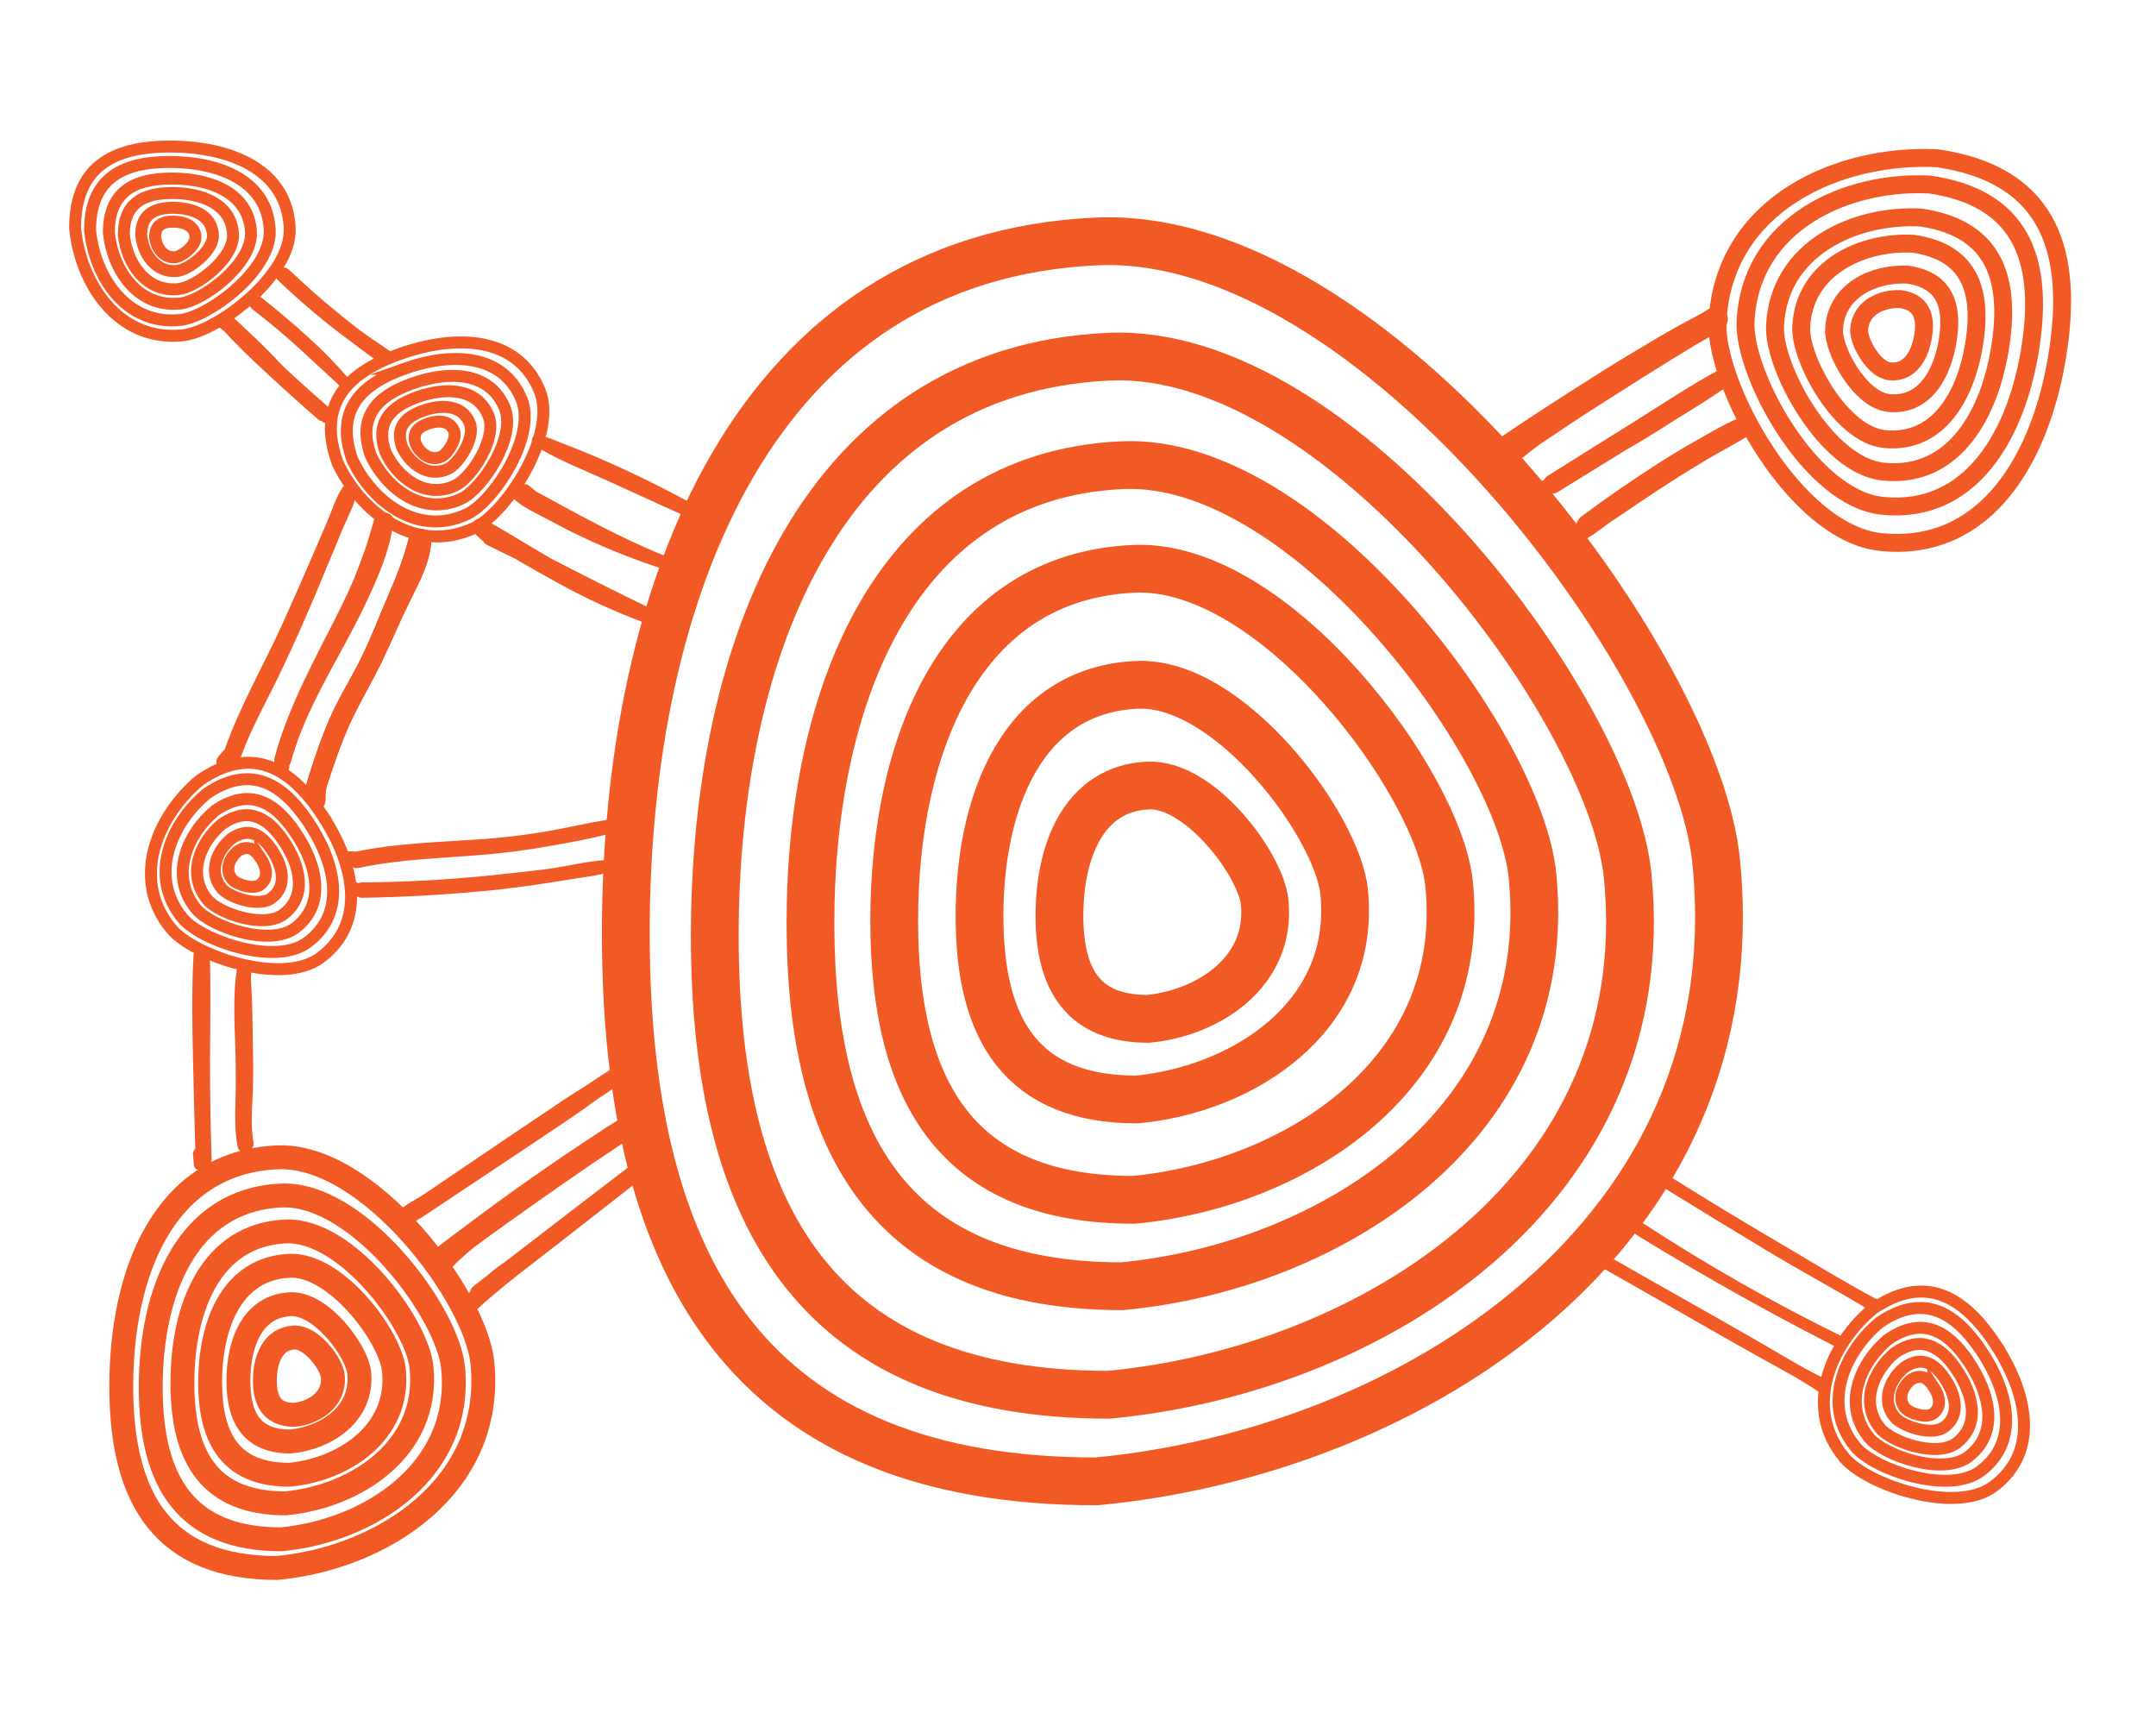
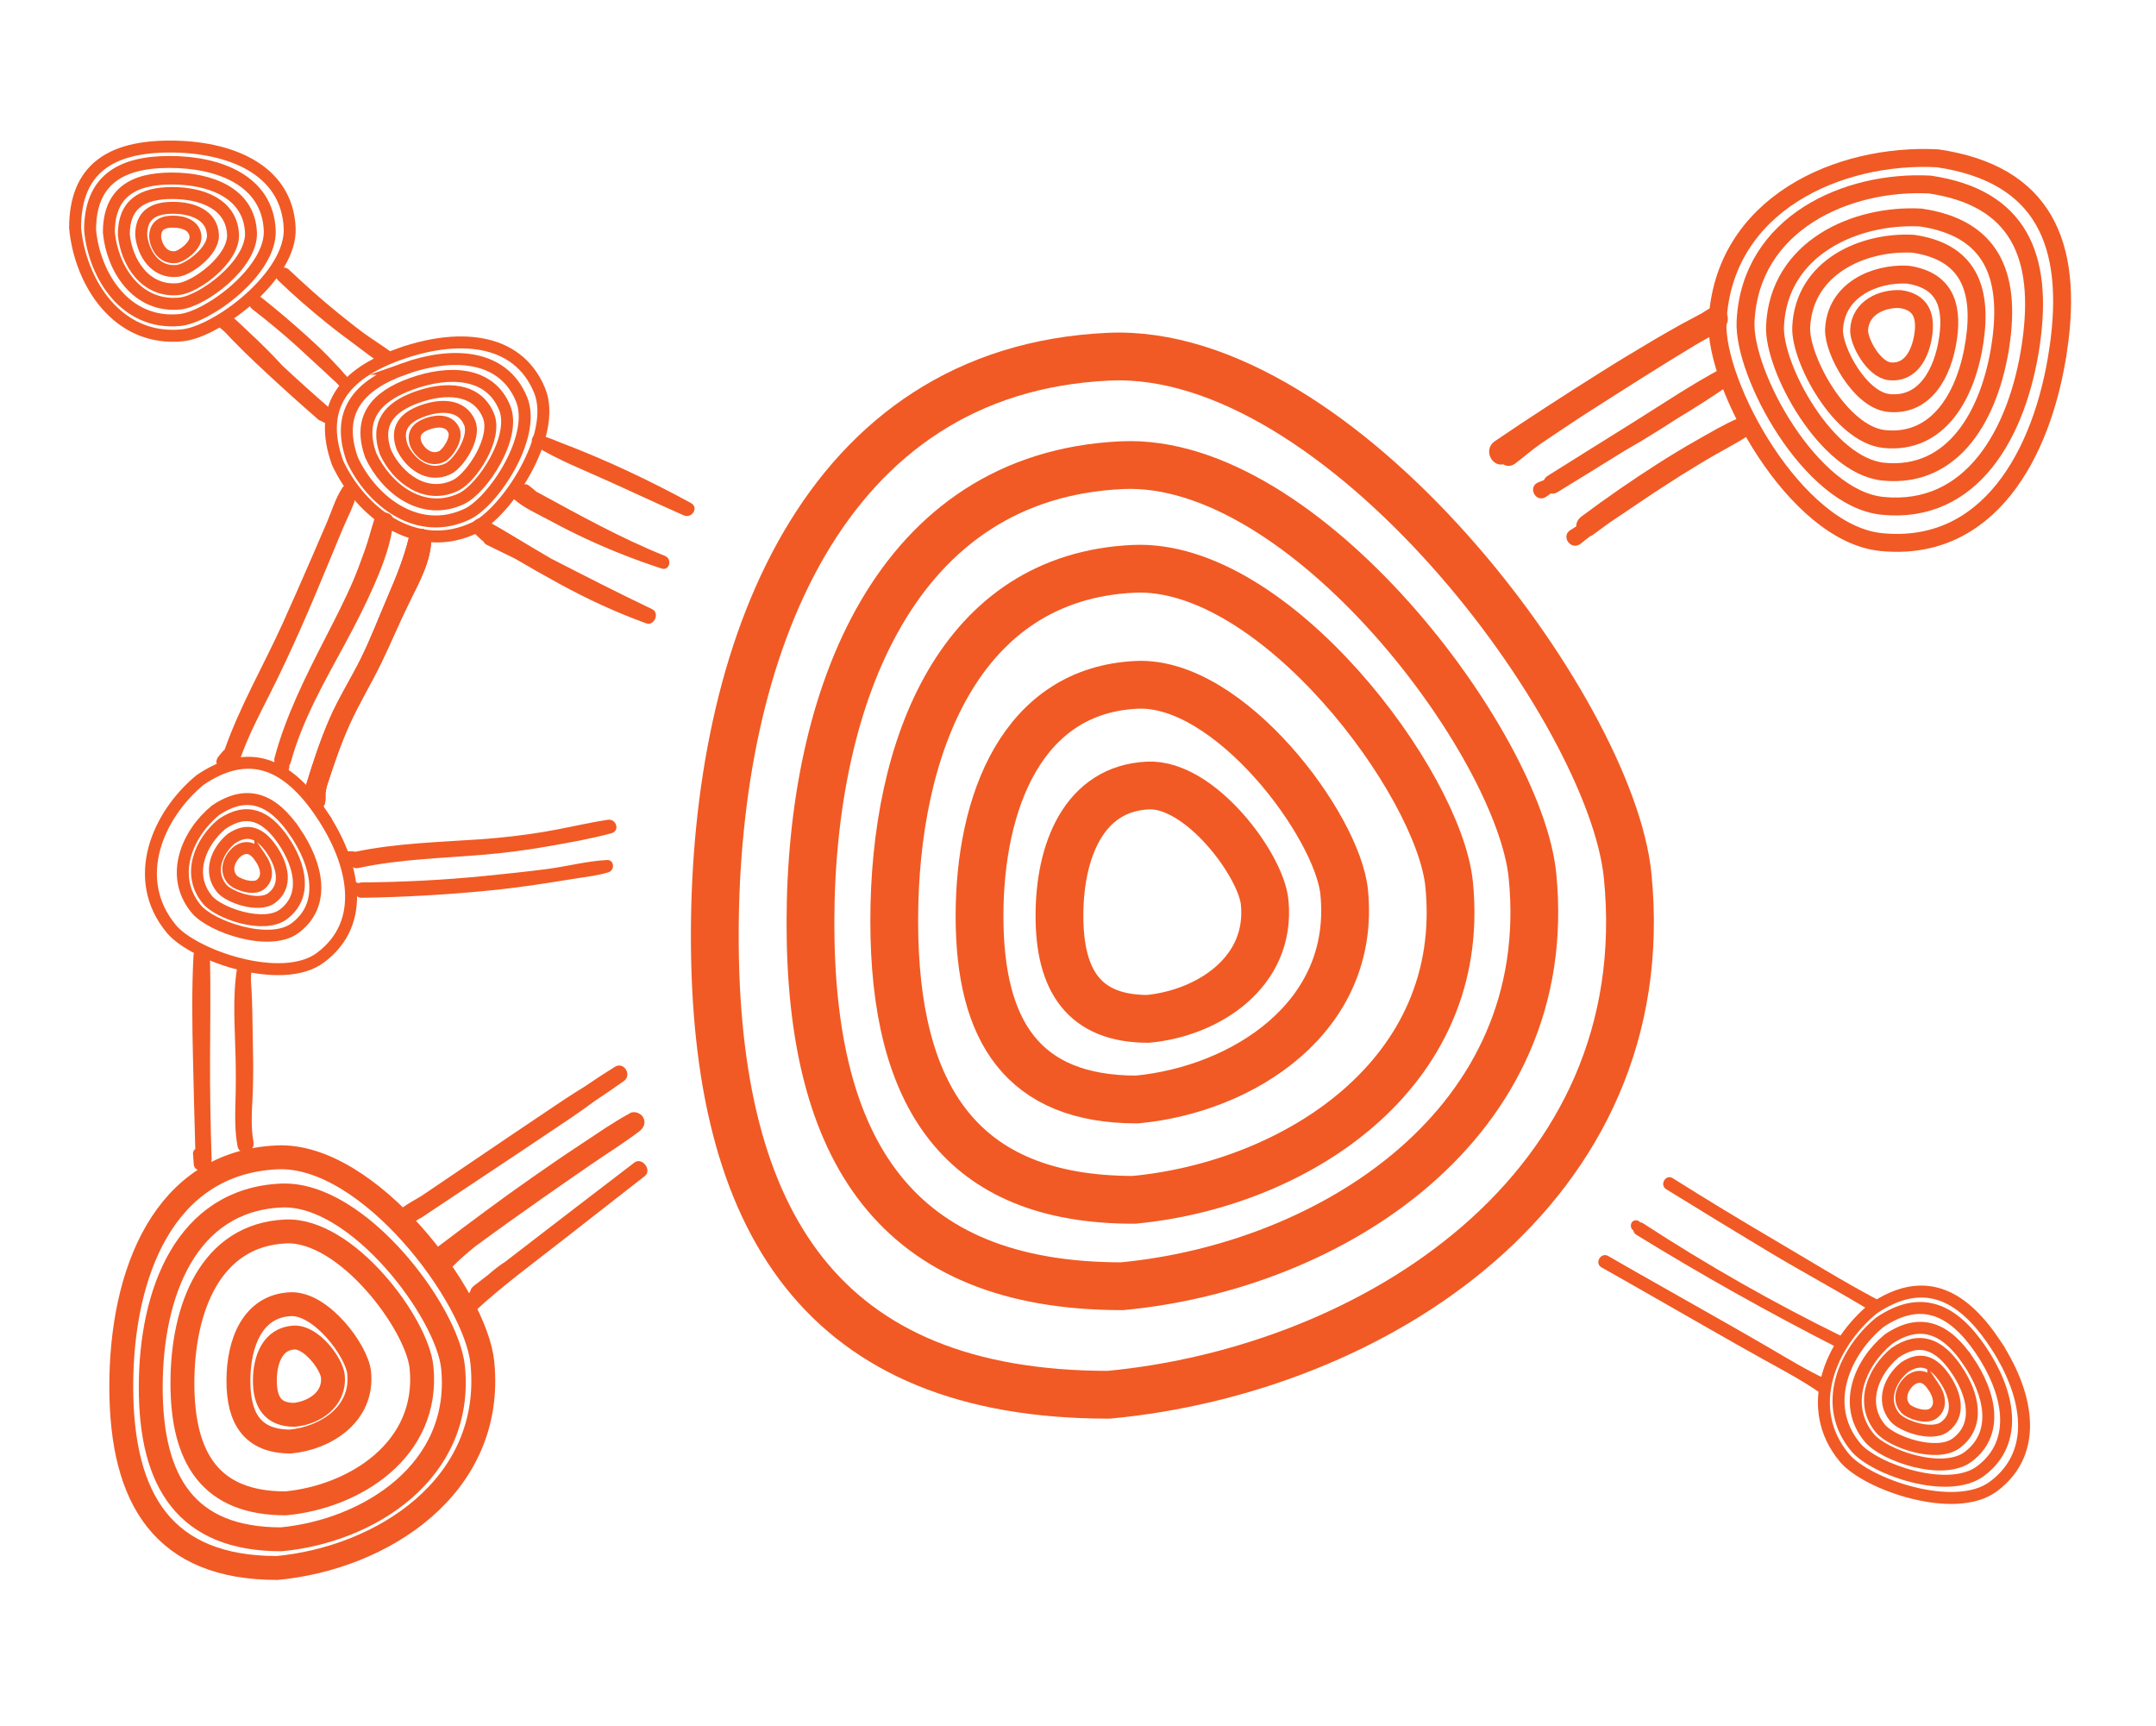
<svg xmlns="http://www.w3.org/2000/svg" width="100%" height="100%" viewBox="0 0 361 289" xml:space="preserve" style="fill-rule:evenodd;clip-rule:evenodd;stroke-miterlimit:10;">
  <g id="icon-connections">
-     <path d="M104.785,156.206c-0,-57.319 21.527,-113.159 78.786,-115.786c46.366,-2.126 100.48,70.566 103.785,103.786c6.242,62.739 -51.05,98.822 -103.785,103.786c-57.32,0 -78.786,-34.467 -78.786,-91.786Z" style="fill:none;fill-rule:nonzero;stroke:#f15a24;stroke-width:8px;" />
    <path d="M119.684,156.649c-0,-47.988 18.022,-94.737 65.96,-96.936c38.818,-1.781 84.123,59.077 86.89,86.89c5.226,52.525 -42.74,82.734 -86.89,86.889c-47.988,-0 -65.96,-28.855 -65.96,-76.843Z" style="fill:none;fill-rule:nonzero;stroke:#f15a24;stroke-width:8px;" />
    <path d="M135.702,154.544c0,-37.956 14.254,-74.932 52.17,-76.671c30.703,-1.408 66.536,46.727 68.725,68.725c4.133,41.544 -33.805,65.438 -68.725,68.725c-37.955,0 -52.17,-22.823 -52.17,-60.779Z" style="fill:none;fill-rule:nonzero;stroke:#f15a24;stroke-width:8px;" />
    <path d="M149.729,154.15c-0,-29.171 10.955,-57.589 40.095,-58.925c23.597,-1.083 51.137,35.912 52.819,52.818c3.176,31.929 -25.981,50.292 -52.819,52.818c-29.17,0 -40.095,-17.54 -40.095,-46.711Z" style="fill:none;fill-rule:nonzero;stroke:#f15a24;stroke-width:8px;" />
    <path d="M164.012,153.368c-0,-19.169 7.199,-37.843 26.348,-38.722c15.506,-0.711 33.603,23.599 34.709,34.709c2.087,20.981 -17.073,33.049 -34.709,34.708c-19.169,-0 -26.348,-11.526 -26.348,-30.695Z" style="fill:none;fill-rule:nonzero;stroke:#f15a24;stroke-width:8px;" />
    <path d="M177.395,153.29c-0,-10.787 4.051,-21.296 14.827,-21.79c8.725,-0.4 18.909,13.28 19.531,19.532c1.175,11.807 -9.607,18.597 -19.531,19.531c-10.787,0 -14.827,-6.486 -14.827,-17.273Z" style="fill:none;fill-rule:nonzero;stroke:#f15a24;stroke-width:8px;" />
    <path d="M20.305,232.095c-0,-18.982 7.129,-37.475 26.091,-38.344c15.355,-0.705 33.276,23.368 34.371,34.37c2.067,20.777 -16.906,32.727 -34.371,34.37c-18.982,0 -26.091,-11.414 -26.091,-30.396Z" style="fill:none;fill-rule:nonzero;stroke:#f15a24;stroke-width:4px;" />
    <path d="M25.239,232.242c-0,-15.892 5.968,-31.374 21.844,-32.102c12.855,-0.59 27.859,19.564 28.775,28.775c1.731,17.395 -14.154,27.399 -28.775,28.775c-15.892,-0 -21.844,-9.556 -21.844,-25.448Z" style="fill:none;fill-rule:nonzero;stroke:#f15a24;stroke-width:4px;" />
    <path d="M30.543,231.545c0,-12.57 4.721,-24.815 17.277,-25.391c10.168,-0.466 22.035,15.474 22.759,22.759c1.369,13.759 -11.194,21.671 -22.759,22.76c-12.57,0 -17.277,-7.558 -17.277,-20.128Z" style="fill:none;fill-rule:nonzero;stroke:#f15a24;stroke-width:4px;" />
-     <path d="M35.189,231.415c-0,-9.66 3.628,-19.071 13.278,-19.514c7.815,-0.359 16.935,11.893 17.492,17.492c1.052,10.573 -8.604,16.655 -17.492,17.491c-9.66,-0 -13.278,-5.809 -13.278,-15.469Z" style="fill:none;fill-rule:nonzero;stroke:#f15a24;stroke-width:4px;" />
    <path d="M39.919,231.155c-0,-6.348 2.384,-12.533 8.726,-12.823c5.135,-0.236 11.128,7.815 11.494,11.494c0.691,6.948 -5.654,10.945 -11.494,11.494c-6.349,0 -8.726,-3.817 -8.726,-10.165Z" style="fill:none;fill-rule:nonzero;stroke:#f15a24;stroke-width:4px;" />
    <path d="M44.351,231.13c-0,-3.572 1.342,-7.052 4.91,-7.216c2.89,-0.133 6.262,4.398 6.468,6.468c0.389,3.91 -3.181,6.159 -6.468,6.468c-3.572,-0 -4.91,-2.148 -4.91,-5.72Z" style="fill:none;fill-rule:nonzero;stroke:#f15a24;stroke-width:4px;" />
    <path d="M53.703,136.074c5.567,8.213 7.907,18.305 -0.043,24.243c-6.437,4.808 -21.251,-0.351 -24.951,-4.79c-6.989,-8.384 -2.284,-19.119 4.79,-24.952c8.213,-5.568 14.637,-2.714 20.204,5.499Z" style="fill:none;fill-rule:nonzero;stroke:#f15a24;stroke-width:2px;" />
-     <path d="M51.525,137.458c4.661,6.876 6.62,15.325 -0.036,20.296c-5.389,4.026 -17.791,-0.294 -20.889,-4.01c-5.851,-7.019 -1.912,-16.006 4.01,-20.89c6.876,-4.661 12.254,-2.272 16.915,4.604Z" style="fill:none;fill-rule:nonzero;stroke:#f15a24;stroke-width:2px;" />
    <path d="M49.434,139.315c3.687,5.438 5.236,12.121 -0.028,16.053c-4.263,3.184 -14.072,-0.232 -16.523,-3.172c-4.627,-5.551 -1.512,-12.66 3.172,-16.522c5.439,-3.687 9.692,-1.798 13.379,3.641Z" style="fill:none;fill-rule:nonzero;stroke:#f15a24;stroke-width:2px;" />
    <path d="M47.463,140.734c2.833,4.18 4.024,9.316 -0.022,12.338c-3.276,2.447 -10.815,-0.179 -12.698,-2.438c-3.556,-4.267 -1.162,-9.73 2.438,-12.699c4.18,-2.833 7.449,-1.381 10.282,2.799Z" style="fill:none;fill-rule:nonzero;stroke:#f15a24;stroke-width:2px;" />
    <path d="M45.492,142.233c1.862,2.747 2.644,6.122 -0.014,8.107c-2.153,1.608 -7.107,-0.117 -8.345,-1.602c-2.337,-2.803 -0.764,-6.393 1.602,-8.344c2.747,-1.862 4.895,-0.908 6.757,1.839Z" style="fill:none;fill-rule:nonzero;stroke:#f15a24;stroke-width:2px;" />
    <path d="M43.582,143.544c1.048,1.546 1.488,3.445 -0.008,4.562c-1.211,0.905 -3.999,-0.066 -4.696,-0.901c-1.315,-1.578 -0.429,-3.598 0.902,-4.696c1.545,-1.048 2.754,-0.511 3.802,1.035Z" style="fill:none;fill-rule:nonzero;stroke:#f15a24;stroke-width:2px;" />
    <path d="M333.825,224.597c5.567,8.213 7.907,18.305 -0.043,24.243c-6.437,4.808 -21.251,-0.351 -24.951,-4.79c-6.989,-8.384 -2.284,-19.119 4.79,-24.952c8.213,-5.568 14.637,-2.714 20.204,5.499Z" style="fill:none;fill-rule:nonzero;stroke:#f15a24;stroke-width:2px;" />
    <path d="M331.648,225.98c4.661,6.876 6.62,15.325 -0.036,20.296c-5.389,4.026 -17.791,-0.294 -20.889,-4.01c-5.851,-7.019 -1.912,-16.006 4.01,-20.89c6.876,-4.661 12.254,-2.272 16.915,4.604Z" style="fill:none;fill-rule:nonzero;stroke:#f15a24;stroke-width:2px;" />
    <path d="M329.557,227.838c3.687,5.438 5.236,12.121 -0.028,16.053c-4.263,3.184 -14.072,-0.232 -16.523,-3.172c-4.627,-5.551 -1.512,-12.66 3.172,-16.522c5.439,-3.687 9.692,-1.798 13.379,3.641Z" style="fill:none;fill-rule:nonzero;stroke:#f15a24;stroke-width:2px;" />
    <path d="M327.585,229.257c2.833,4.18 4.024,9.316 -0.022,12.338c-3.276,2.447 -10.815,-0.179 -12.698,-2.438c-3.556,-4.267 -1.162,-9.73 2.438,-12.699c4.18,-2.833 7.449,-1.381 10.282,2.799Z" style="fill:none;fill-rule:nonzero;stroke:#f15a24;stroke-width:2px;" />
    <path d="M325.615,230.756c1.862,2.747 2.644,6.122 -0.014,8.107c-2.153,1.608 -7.107,-0.117 -8.345,-1.602c-2.337,-2.803 -0.764,-6.393 1.602,-8.344c2.747,-1.862 4.895,-0.908 6.757,1.839Z" style="fill:none;fill-rule:nonzero;stroke:#f15a24;stroke-width:2px;" />
    <path d="M323.705,232.067c1.048,1.546 1.488,3.445 -0.008,4.562c-1.211,0.905 -3.999,-0.066 -4.696,-0.901c-1.315,-1.578 -0.429,-3.598 0.902,-4.696c1.545,-1.048 2.754,-0.511 3.802,1.035Z" style="fill:none;fill-rule:nonzero;stroke:#f15a24;stroke-width:2px;" />
    <path d="M28.462,24.533c9.922,-0 19.588,3.726 20.043,13.638c0.368,8.026 -12.215,17.394 -17.966,17.966c-10.86,1.08 -17.106,-8.837 -17.965,-17.966c0,-9.922 5.966,-13.638 15.888,-13.638Z" style="fill:none;fill-rule:nonzero;stroke:#f15a24;stroke-width:2px;" />
    <path d="M28.386,27.112c8.307,-0 16.399,3.12 16.78,11.418c0.308,6.72 -10.226,14.562 -15.041,15.041c-9.092,0.905 -14.322,-7.398 -15.041,-15.041c-0,-8.307 4.995,-11.418 13.302,-11.418Z" style="fill:none;fill-rule:nonzero;stroke:#f15a24;stroke-width:2px;" />
    <path d="M28.75,29.885c6.57,-0 12.971,2.467 13.272,9.031c0.244,5.315 -8.089,11.518 -11.896,11.896c-7.192,0.716 -11.328,-5.851 -11.897,-11.896c-0,-6.57 3.951,-9.031 10.521,-9.031Z" style="fill:none;fill-rule:nonzero;stroke:#f15a24;stroke-width:2px;" />
    <path d="M28.818,32.313c5.05,-0 9.969,1.896 10.2,6.941c0.188,4.084 -6.216,8.852 -9.143,9.143c-5.527,0.55 -8.706,-4.498 -9.143,-9.143c0,-5.05 3.036,-6.941 8.086,-6.941Z" style="fill:none;fill-rule:nonzero;stroke:#f15a24;stroke-width:2px;" />
    <path d="M28.954,34.785c3.318,0 6.551,1.246 6.703,4.561c0.123,2.684 -4.085,5.817 -6.008,6.008c-3.632,0.362 -5.721,-2.955 -6.009,-6.008c-0,-3.318 1.996,-4.561 5.314,-4.561Z" style="fill:none;fill-rule:nonzero;stroke:#f15a24;stroke-width:2px;" />
    <path d="M28.967,37.102c1.867,-0 3.686,0.701 3.772,2.567c0.069,1.51 -2.299,3.273 -3.381,3.381c-2.044,0.203 -3.219,-1.663 -3.381,-3.381c0,-1.868 1.123,-2.567 2.99,-2.567Z" style="fill:none;fill-rule:nonzero;stroke:#f15a24;stroke-width:2px;" />
    <path d="M66.896,59.277c9.345,-3.334 19.701,-3.073 23.46,6.11c3.044,7.435 -5.659,20.487 -10.883,22.958c-9.866,4.667 -19.082,-2.575 -22.959,-10.884c-3.334,-9.345 1.037,-14.85 10.382,-18.184Z" style="fill:none;fill-rule:nonzero;stroke:#f15a24;stroke-width:2px;" />
    <path d="M67.69,61.732c7.824,-2.791 16.494,-2.573 19.641,5.115c2.549,6.225 -4.738,17.152 -9.112,19.221c-8.259,3.907 -15.975,-2.156 -19.22,-9.112c-2.792,-7.824 0.867,-12.433 8.691,-15.224Z" style="fill:none;fill-rule:nonzero;stroke:#f15a24;stroke-width:2px;" />
    <path d="M68.965,64.221c6.188,-2.208 13.046,-2.035 15.535,4.046c2.016,4.924 -3.748,13.566 -7.207,15.202c-6.533,3.091 -12.635,-1.705 -15.202,-7.207c-2.208,-6.188 0.686,-9.833 6.874,-12.041Z" style="fill:none;fill-rule:nonzero;stroke:#f15a24;stroke-width:2px;" />
    <path d="M69.845,66.485c4.756,-1.697 10.026,-1.564 11.939,3.109c1.549,3.785 -2.88,10.426 -5.539,11.684c-5.02,2.375 -9.71,-1.31 -11.683,-5.539c-1.697,-4.756 0.527,-7.557 5.283,-9.254Z" style="fill:none;fill-rule:nonzero;stroke:#f15a24;stroke-width:2px;" />
    <path d="M70.804,68.768c3.125,-1.115 6.589,-1.028 7.846,2.043c1.018,2.487 -1.893,6.852 -3.64,7.678c-3.299,1.561 -6.381,-0.861 -7.678,-3.64c-1.115,-3.125 0.347,-4.966 3.472,-6.081Z" style="fill:none;fill-rule:nonzero;stroke:#f15a24;stroke-width:2px;" />
    <path d="M71.595,70.945c1.759,-0.627 3.708,-0.578 4.415,1.15c0.573,1.399 -1.065,3.855 -2.048,4.32c-1.857,0.879 -3.591,-0.484 -4.321,-2.048c-0.627,-1.759 0.195,-2.795 1.954,-3.422Z" style="fill:none;fill-rule:nonzero;stroke:#f15a24;stroke-width:2px;" />
    <path d="M344.635,58.5c-2.613,17.741 -11.821,34.042 -29.663,32.245c-14.448,-1.456 -27.883,-26.421 -27.391,-36.854c0.928,-19.703 20.305,-28.259 36.854,-27.391c17.74,2.613 22.813,14.259 20.2,32Z" style="fill:none;fill-rule:nonzero;stroke:#f15a24;stroke-width:3px;" />
    <path d="M340.044,57.684c-2.188,14.853 -9.897,28.5 -24.834,26.996c-12.096,-1.219 -23.343,-22.12 -22.932,-30.855c0.777,-16.495 17,-23.658 30.854,-22.931c14.853,2.187 19.1,11.937 16.912,26.79Z" style="fill:none;fill-rule:nonzero;stroke:#f15a24;stroke-width:3px;" />
    <path d="M334.99,57.605c-1.73,11.748 -7.828,22.542 -19.642,21.352c-9.567,-0.964 -18.463,-17.496 -18.138,-24.404c0.615,-13.047 13.446,-18.712 24.404,-18.138c11.747,1.731 15.106,9.442 13.376,21.19Z" style="fill:none;fill-rule:nonzero;stroke:#f15a24;stroke-width:3px;" />
    <path d="M330.631,57.088c-1.33,9.029 -6.016,17.325 -15.096,16.41c-7.353,-0.741 -14.19,-13.446 -13.94,-18.756c0.473,-10.027 10.334,-14.381 18.756,-13.939c9.028,1.33 11.61,7.256 10.28,16.285Z" style="fill:none;fill-rule:nonzero;stroke:#f15a24;stroke-width:3px;" />
    <path d="M326.174,56.679c-0.874,5.933 -3.953,11.385 -9.92,10.784c-4.832,-0.487 -9.325,-8.836 -9.16,-12.325c0.31,-6.589 6.79,-9.451 12.324,-9.161c5.933,0.874 7.63,4.769 6.756,10.702Z" style="fill:none;fill-rule:nonzero;stroke:#f15a24;stroke-width:3px;" />
    <path d="M322.029,56.093c-0.492,3.339 -2.225,6.406 -5.582,6.068c-2.719,-0.274 -5.248,-4.972 -5.155,-6.935c0.175,-3.708 3.821,-5.318 6.935,-5.155c3.339,0.492 4.294,2.683 3.802,6.022Z" style="fill:none;fill-rule:nonzero;stroke:#f15a24;stroke-width:3px;" />
    <path d="M102.959,178.59c-1.71,1.06 -3.39,2.173 -5.059,3.304c-1.178,0.731 -2.355,1.461 -3.501,2.224c-2.83,1.885 -5.651,3.783 -8.466,5.689c-5.122,3.468 -10.244,6.936 -15.366,10.403c-1.113,0.652 -2.244,1.284 -3.282,2.02c-1.612,1.142 -0.153,3.781 1.576,2.696c0.447,-0.281 0.881,-0.586 1.311,-0.898c0.127,-0.042 0.254,-0.097 0.383,-0.183c5.66,-3.766 11.319,-7.533 16.979,-11.299c2.761,-1.838 5.517,-3.682 8.265,-5.54c1.344,-0.91 2.664,-1.874 3.988,-2.831c1.551,-1.025 3.088,-2.069 4.595,-3.15c1.537,-0.958 0.126,-3.395 -1.423,-2.435" style="fill:#f15a24;fill-rule:nonzero;" />
    <path d="M107.688,187.039c-0.415,-0.729 -1.594,-1.16 -2.328,-0.61c-2.807,1.527 -5.468,3.399 -8.136,5.155c-2.751,1.81 -5.462,3.677 -8.162,5.563c-5.336,3.726 -10.543,7.638 -15.735,11.561c-0.806,0.609 -1.204,1.595 -0.666,2.54c0.191,0.335 0.536,0.608 0.928,0.772c0.515,0.59 1.399,0.831 2.137,0.076c1.193,-1.22 2.508,-2.352 3.852,-3.449c3.774,-2.774 7.594,-5.483 11.424,-8.181c2.628,-1.851 5.278,-3.669 7.924,-5.495c2.706,-1.867 5.536,-3.613 8.152,-5.604c0.736,-0.561 1.104,-1.46 0.61,-2.328" style="fill:#f15a24;fill-rule:nonzero;" />
    <path d="M106.217,194.624c-7.291,5.55 -14.536,11.162 -21.806,16.74c-0.049,0.024 -0.099,0.046 -0.147,0.078c-0.92,0.612 -1.781,1.314 -2.619,2.046c-0.758,0.579 -1.51,1.164 -2.269,1.742c-0.409,0.311 -0.613,0.685 -0.67,1.056c-0.374,0.384 -0.749,0.768 -1.116,1.151c-1.269,1.325 0.668,3.251 2.008,2.009c4.401,-4.081 9.336,-7.707 14.064,-11.399c4.766,-3.721 9.525,-7.451 14.299,-11.163c1.276,-0.992 -0.442,-3.251 -1.744,-2.26" style="fill:#f15a24;fill-rule:nonzero;" />
    <path d="M286.567,52.031c-0.46,0.261 -0.911,0.546 -1.359,0.84c-1.071,0.61 -2.19,1.152 -3.262,1.744c-1.545,0.854 -3.077,1.727 -4.599,2.623c-3.042,1.791 -6.063,3.614 -9.05,5.494c-5.977,3.763 -11.909,7.578 -17.746,11.556c-1.546,1.053 -0.311,3.471 1.235,2.899c0.428,0.352 1.017,0.452 1.599,0.022c1.434,-1.059 2.736,-2.244 4.206,-3.264c1.383,-0.96 2.8,-1.875 4.195,-2.818c2.857,-1.931 5.782,-3.764 8.689,-5.618c2.842,-1.812 5.696,-3.604 8.558,-5.385c1.232,-0.766 2.472,-1.518 3.714,-2.268c0.201,-0.121 0.402,-0.241 0.603,-0.362c0.08,-0.049 0.16,-0.102 0.241,-0.151c1.49,-0.89 3.098,-1.689 4.528,-2.657c1.634,-1.104 0.079,-3.781 -1.552,-2.655" style="fill:#f15a24;fill-rule:nonzero;" />
    <path d="M286.567,52.031c-0.46,0.261 -0.911,0.546 -1.359,0.84c-1.071,0.61 -2.19,1.152 -3.262,1.744c-1.545,0.854 -3.077,1.727 -4.599,2.623c-3.042,1.791 -6.063,3.614 -9.05,5.494c-5.977,3.763 -11.909,7.578 -17.746,11.556c-1.546,1.053 -0.311,3.471 1.235,2.899c0.428,0.352 1.017,0.452 1.599,0.022c1.434,-1.059 2.736,-2.244 4.206,-3.264c1.383,-0.96 2.8,-1.875 4.195,-2.818c2.857,-1.931 5.782,-3.764 8.689,-5.618c2.842,-1.812 5.696,-3.604 8.558,-5.385c1.232,-0.766 2.472,-1.518 3.714,-2.268c0.201,-0.121 0.402,-0.241 0.603,-0.362c0.08,-0.049 0.16,-0.102 0.241,-0.151c1.49,-0.89 3.098,-1.689 4.528,-2.657c1.634,-1.104 0.079,-3.781 -1.552,-2.655Z" style="fill:none;fill-rule:nonzero;stroke:#f15a24;stroke-width:1px;" />
    <path d="M288.388,61.612c-5.047,2.679 -9.828,5.9 -14.669,8.927c-4.856,3.035 -9.717,6.058 -14.562,9.111c-0.309,0.195 -0.508,0.444 -0.624,0.712c-0.282,0.118 -0.564,0.234 -0.849,0.335c-2.111,0.753 -0.459,3.807 1.368,2.351c0.195,-0.156 0.406,-0.296 0.613,-0.439c0.337,0.075 0.714,0.031 1.101,-0.206c3.8,-2.326 7.586,-4.672 11.375,-7.014c0.859,-0.504 1.728,-0.993 2.584,-1.504c2.047,-1.223 4.056,-2.497 6.055,-3.785c3.098,-1.884 6.18,-3.799 9.115,-5.91c1.62,-1.034 0.196,-3.482 -1.507,-2.578" style="fill:#f15a24;fill-rule:nonzero;" />
    <path d="M291.017,70.035c-2.33,0.986 -4.542,2.323 -6.745,3.563c-2.281,1.285 -4.525,2.639 -6.73,4.05c-4.347,2.78 -8.595,5.718 -12.729,8.805c-0.559,0.417 -0.907,1.026 -0.882,1.671c-0.316,0.198 -0.628,0.401 -0.949,0.591c-1.748,1.036 0.101,3.628 1.744,2.261c0.498,-0.415 1.008,-0.811 1.524,-1.199c0.139,-0.043 0.273,-0.101 0.394,-0.191c0.961,-0.718 1.93,-1.425 2.904,-2.126c0.647,-0.433 1.295,-0.865 1.943,-1.299c2.333,-1.563 4.64,-3.156 7.002,-4.677c0.973,-0.627 1.95,-1.255 2.927,-1.881c1.495,-0.918 2.987,-1.839 4.494,-2.737c2.246,-1.336 4.605,-2.513 6.798,-3.931c1.969,-1.011 0.238,-3.718 -1.695,-2.9" style="fill:#f15a24;fill-rule:nonzero;" />
    <path d="M109.186,101.976c-5.697,-2.716 -11.323,-5.597 -16.945,-8.48c-3.711,-2.149 -7.338,-4.437 -11.076,-6.536c-1.411,-0.792 -2.992,1.124 -1.762,2.284c0.398,0.376 0.797,0.752 1.195,1.128c0.108,0.101 0.217,0.174 0.328,0.235c0.107,0.247 0.306,0.467 0.625,0.625c1.536,0.759 3.08,1.507 4.622,2.258c2.461,1.45 4.953,2.85 7.439,4.214c4.692,2.575 9.542,4.815 14.574,6.644c1.371,0.498 2.329,-1.739 1,-2.372" style="fill:#f15a24;fill-rule:nonzero;" />
    <path d="M111.34,93.063c-7.395,-2.969 -14.395,-6.873 -21.382,-10.678c-0.062,-0.034 -0.122,-0.047 -0.183,-0.069c-0.027,-0.035 -0.049,-0.073 -0.081,-0.106c-0.337,-0.294 -0.689,-0.569 -1.038,-0.848c-0.131,-0.13 -0.285,-0.22 -0.463,-0.27c-0.093,-0.012 -0.186,-0.025 -0.279,-0.037c-0.19,0 -0.366,0.048 -0.53,0.143c-0.123,0.066 -0.221,0.156 -0.295,0.271c-0.053,0.058 -0.074,0.135 -0.108,0.205c-0.978,-0.256 -1.705,1.17 -0.958,1.852c1.64,1.498 3.954,2.488 5.898,3.542c1.999,1.083 4.026,2.116 6.087,3.077c4.145,1.934 8.402,3.607 12.751,5.027c1.365,0.445 1.855,-1.598 0.581,-2.109" style="fill:#f15a24;fill-rule:nonzero;" />
    <path d="M115.688,84.209c-6.971,-3.797 -14.122,-7.177 -21.537,-10.003c-1.276,-0.533 -2.563,-1.027 -3.867,-1.438c-1.103,-0.348 -1.712,1.24 -0.769,1.825c3.862,2.396 8.259,4.1 12.403,5.978c4.188,1.898 8.36,3.838 12.564,5.702c1.372,0.608 2.587,-1.312 1.206,-2.064" style="fill:#f15a24;fill-rule:nonzero;" />
    <path d="M55.833,69.476c0.004,0.007 0.008,0.013 0.012,0.02c-0.004,-0.013 -0.011,-0.025 -0.015,-0.038c-0.014,-0.055 -0.033,-0.104 -0.058,-0.155c-0.052,-0.135 -0.12,-0.259 -0.21,-0.372c-0.054,-0.221 -0.178,-0.44 -0.404,-0.636c-2.655,-2.303 -5.269,-4.654 -7.838,-7.052c-0.942,-1.022 -1.907,-2.023 -2.887,-3.002c-0.939,-0.937 -1.896,-1.854 -2.872,-2.751c-0.965,-0.885 -1.908,-1.865 -2.931,-2.677c-1.458,-1.158 -3.097,0.746 -1.94,1.943c-0.004,0.004 -0.009,0.007 -0.014,0.011c0.105,0.086 0.215,0.165 0.321,0.249c0.679,0.494 1.274,1.254 1.872,1.845c0.681,0.672 1.337,1.369 2.02,2.04c1.33,1.306 2.691,2.57 4.057,3.837c2.729,2.532 5.497,5.019 8.309,7.46c0.206,0.179 0.428,0.275 0.649,0.317c0.022,0.023 0.038,0.05 0.064,0.07c0.252,0.194 0.536,0.239 0.846,0.264c0.262,0 0.576,-0.116 0.756,-0.313c0.244,-0.266 0.354,-0.693 0.263,-1.06" style="fill:#f15a24;fill-rule:nonzero;" />
    <path d="M58.564,63.457c-0.657,-0.487 -1.173,-1.231 -1.736,-1.822c-0.577,-0.607 -1.143,-1.226 -1.726,-1.827c-1.164,-1.2 -2.388,-2.357 -3.631,-3.474c-2.49,-2.239 -5.033,-4.421 -7.662,-6.495c-1.406,-1.109 -2.945,0.852 -1.511,1.958c2.608,2.012 5.141,4.114 7.582,6.326c1.207,1.095 2.395,2.209 3.594,3.312c0.584,0.536 1.173,1.064 1.741,1.616c0.62,0.601 1.381,1.173 1.861,1.894c0.957,1.436 2.945,-0.408 1.488,-1.488" style="fill:#f15a24;fill-rule:nonzero;" />
    <path d="M65.17,58.692c-1.443,-1.029 -2.951,-1.961 -4.38,-3.015c-1.469,-1.085 -2.889,-2.23 -4.309,-3.379c-2.797,-2.263 -5.475,-4.681 -8.093,-7.148c-1.193,-1.125 -2.987,0.658 -1.803,1.803c2.668,2.579 5.474,4.992 8.363,7.319c1.423,1.146 2.893,2.235 4.361,3.323c1.501,1.114 2.993,2.303 4.565,3.315c1.409,0.908 2.621,-1.273 1.296,-2.218" style="fill:#f15a24;fill-rule:nonzero;" />
    <path d="M57.314,81.669c-1.126,1.705 -1.755,3.842 -2.556,5.724c-0.817,1.92 -1.642,3.837 -2.477,5.749c-1.633,3.743 -3.262,7.489 -4.947,11.209c-3.187,7.035 -7.158,13.844 -9.722,21.146c-0.058,0.039 -0.116,0.078 -0.167,0.129c-0.165,0.191 -0.331,0.382 -0.496,0.573c-0.08,0.092 -0.162,0.184 -0.24,0.278c-0.099,0.118 -0.185,0.239 -0.264,0.369c-0.078,0.129 -0.144,0.268 -0.18,0.414c-0.012,0.094 -0.025,0.188 -0.038,0.282c0.013,0.094 0.026,0.188 0.038,0.282l0.107,0.253c0.067,0.123 0.157,0.222 0.273,0.297c0.066,0.066 0.144,0.111 0.234,0.136c0.082,0.048 0.171,0.072 0.267,0.072c0.094,0.026 0.188,0.026 0.281,0c0.141,-0.006 0.273,-0.048 0.394,-0.125c0.027,-0.012 0.052,-0.023 0.076,-0.038c0.08,-0.05 0.166,-0.124 0.238,-0.185c0.015,-0.012 0.029,-0.025 0.043,-0.037c0.031,-0.026 0.062,-0.053 0.093,-0.081c0.718,0.197 1.591,-0.061 1.904,-0.963c1.305,-3.768 3.139,-7.301 4.939,-10.849c1.841,-3.63 3.561,-7.315 5.211,-11.036c1.613,-3.637 3.155,-7.303 4.668,-10.982c0.794,-1.93 1.591,-3.859 2.398,-5.783c0.79,-1.885 1.885,-3.83 2.322,-5.823c0.32,-1.463 -1.57,-2.267 -2.399,-1.011" style="fill:#f15a24;fill-rule:nonzero;" />
    <path d="M62.678,86.932c-0.56,1.701 -0.959,3.423 -1.573,5.112c-0.602,1.655 -1.19,3.326 -1.876,4.948c-1.432,3.384 -3.124,6.618 -4.795,9.887c-3.294,6.442 -6.578,12.953 -8.46,19.963c-0.065,0.245 -0.064,0.468 -0.021,0.67c-0.011,0.081 -0.021,0.163 -0.03,0.245c-0.011,0.055 -0.023,0.11 -0.034,0.165c-0.054,0.266 -0.075,0.532 0.003,0.795c0.069,0.235 0.181,0.474 0.355,0.648c0.272,0.272 0.663,0.399 1.041,0.349c0.332,-0.045 0.618,-0.209 0.824,-0.475c0.127,-0.166 0.209,-0.348 0.278,-0.546c0.068,-0.196 0.051,-0.396 0.056,-0.595c0.106,-0.138 0.194,-0.304 0.249,-0.506c1.951,-7.115 5.657,-13.493 9.136,-19.931c1.7,-3.145 3.351,-6.362 4.782,-9.638c1.472,-3.371 2.863,-6.974 3.242,-10.661c0.194,-1.892 -2.635,-2.078 -3.177,-0.43" style="fill:#f15a24;fill-rule:nonzero;" />
    <path d="M54.521,132.65c-0.001,0.001 -0.001,0.005 -0.002,0.006c-0.008,0.051 -0.016,0.101 -0.023,0.152c0.008,-0.053 0.017,-0.105 0.025,-0.158" style="fill:#ff3524;fill-rule:nonzero;" />
    <path d="M68.458,90.03c-0.832,3.351 -2.081,6.472 -3.45,9.639c-1.531,3.542 -2.893,7.17 -4.611,10.628c-1.683,3.387 -3.722,6.595 -5.229,10.068c-1.54,3.549 -2.746,7.208 -3.877,10.904c-0.229,0.75 0.045,1.338 0.517,1.692c-0.09,0.536 -0.174,1.063 -0.043,1.607c0.134,0.554 0.729,1.019 1.304,0.993c0.619,-0.028 1.109,-0.405 1.304,-0.993c0.162,-0.486 0.102,-1.026 0.125,-1.529c0.003,-0.067 -0.019,-0.327 0.021,-0.383c0.002,-0.014 0.004,-0.027 0.007,-0.041c0.033,-0.209 0.072,-0.417 0.108,-0.625c0.022,-0.126 0.056,-0.246 0.081,-0.37c1.13,-3.483 2.302,-6.973 3.806,-10.314c1.595,-3.543 3.622,-6.846 5.318,-10.338c1.662,-3.42 3.108,-6.943 4.8,-10.346c1.592,-3.202 3.482,-6.655 3.573,-10.303c0.059,-2.337 -3.601,-2.394 -3.754,-0.289" style="fill:#ff3524;fill-rule:nonzero;" />
    <path d="M54.521,132.65c-0.001,0.001 -0.001,0.005 -0.002,0.006c-0.008,0.051 -0.016,0.101 -0.023,0.152c0.008,-0.053 0.017,-0.105 0.025,-0.158" style="fill:#f15a24;fill-rule:nonzero;" />
    <path d="M68.458,90.03c-0.832,3.351 -2.081,6.472 -3.45,9.639c-1.531,3.542 -2.893,7.17 -4.611,10.628c-1.683,3.387 -3.722,6.595 -5.229,10.068c-1.54,3.549 -2.746,7.208 -3.877,10.904c-0.229,0.75 0.045,1.338 0.517,1.692c-0.09,0.536 -0.174,1.063 -0.043,1.607c0.134,0.554 0.729,1.019 1.304,0.993c0.619,-0.028 1.109,-0.405 1.304,-0.993c0.162,-0.486 0.102,-1.026 0.125,-1.529c0.003,-0.067 -0.019,-0.327 0.021,-0.383c0.002,-0.014 0.004,-0.027 0.007,-0.041c0.033,-0.209 0.072,-0.417 0.108,-0.625c0.022,-0.126 0.056,-0.246 0.081,-0.37c1.13,-3.483 2.302,-6.973 3.806,-10.314c1.595,-3.543 3.622,-6.846 5.318,-10.338c1.662,-3.42 3.108,-6.943 4.8,-10.346c1.592,-3.202 3.482,-6.655 3.573,-10.303c0.059,-2.337 -3.601,-2.394 -3.754,-0.289" style="fill:#f15a24;fill-rule:nonzero;" />
    <path d="M35.437,194.091c-0.187,-5.692 -0.293,-11.381 -0.268,-17.076c0.024,-5.681 0.132,-11.403 -0.029,-17.079c-0.05,-1.769 -2.643,-1.755 -2.738,-0c-0.305,5.658 -0.223,11.414 -0.093,17.079c0.119,5.116 0.242,10.233 0.39,15.348c-0.03,0.024 -0.068,0.034 -0.094,0.063c-0.173,0.188 -0.307,0.441 -0.292,0.706c0.033,0.586 0.081,1.171 0.131,1.756c-0.005,0.14 0.024,0.271 0.088,0.392c0.041,0.126 0.111,0.235 0.21,0.327c0.177,0.177 0.466,0.31 0.719,0.298c0.263,-0.012 0.536,-0.098 0.72,-0.298c0.063,-0.069 0.119,-0.15 0.168,-0.235c0.591,-0.083 1.113,-0.508 1.088,-1.281" style="fill:#f15a24;fill-rule:nonzero;" />
    <path d="M42.443,191.17c-0.427,-2.354 -0.298,-4.763 -0.172,-7.139c0.123,-2.328 0.143,-4.643 0.109,-6.974c-0.036,-2.478 -0.092,-4.955 -0.126,-7.433c-0.017,-1.212 -0.061,-2.416 -0.124,-3.627c-0.06,-1.174 -0.228,-2.445 0.029,-3.603c0.404,-1.818 -2.486,-2.107 -2.454,-0.368c-0.812,4.912 -0.359,10.069 -0.257,15.031c0.05,2.478 0.056,4.945 -0.021,7.422c-0.077,2.492 -0.106,4.965 0.349,7.426c0.324,1.75 2.983,1.006 2.667,-0.735" style="fill:#f15a24;fill-rule:nonzero;" />
    <path d="M101.643,143.972c-3.396,0.169 -6.814,1.097 -10.191,1.529c-3.412,0.435 -6.832,0.797 -10.254,1.138c-6.847,0.684 -13.738,1.029 -20.618,1.086c-0.207,0.002 -0.389,0.044 -0.544,0.117c-0.111,-0.037 -0.221,-0.074 -0.332,-0.111c-0.12,-0.038 -0.24,-0.043 -0.361,-0.016c-0.12,0.005 -0.232,0.041 -0.336,0.107c-0.105,0.057 -0.19,0.135 -0.254,0.233c-0.08,0.088 -0.134,0.19 -0.162,0.308c-0.011,0.08 -0.021,0.16 -0.032,0.24c0.001,0.164 0.042,0.316 0.123,0.457c0.048,0.061 0.095,0.122 0.142,0.183c0.113,0.112 0.246,0.19 0.399,0.233c0.073,0.024 0.145,0.048 0.217,0.072c0.167,0.425 0.544,0.755 1.14,0.746c6.971,-0.106 13.923,-0.498 20.863,-1.166c3.369,-0.324 6.734,-0.763 10.078,-1.287c1.699,-0.267 3.398,-0.533 5.096,-0.806c1.76,-0.283 3.604,-0.474 5.301,-1.028c1.064,-0.347 0.944,-2.096 -0.275,-2.035" style="fill:#f15a24;fill-rule:nonzero;" />
    <path d="M101.755,137.239c-3.533,0.536 -7.03,1.409 -10.558,2.001c-3.625,0.607 -7.264,1.021 -10.931,1.273c-6.958,0.478 -13.943,0.647 -20.793,2.082c-0.105,-0.038 -0.213,-0.064 -0.328,-0.065c-0.32,-0.009 -0.639,-0.019 -0.958,-0.028c-0.137,-0.005 -0.265,0.023 -0.383,0.086c-0.123,0.04 -0.23,0.108 -0.32,0.205c-0.057,0.053 -0.083,0.123 -0.12,0.187c-0.801,0.321 -0.691,1.74 0.344,1.74c0.25,0 0.425,-0.101 0.566,-0.233c0.056,-0.002 0.112,-0.003 0.168,-0.005c0.252,0.561 0.816,0.989 1.583,0.824c6.968,-1.497 14.117,-1.631 21.193,-2.241c3.489,-0.3 6.958,-0.753 10.407,-1.359c3.576,-0.628 7.246,-1.263 10.751,-2.216c1.485,-0.404 0.827,-2.471 -0.621,-2.251" style="fill:#f15a24;fill-rule:nonzero;" />
    <path d="M305.674,230.842c-3.137,-1.452 -6.172,-3.301 -9.154,-5.05c-3.004,-1.762 -6.041,-3.471 -9.067,-5.198c-6.051,-3.454 -12.142,-6.839 -18.173,-10.327c-1.236,-0.715 -2.36,1.214 -1.117,1.91c6.08,3.404 12.101,6.911 18.161,10.349c2.958,1.678 5.907,3.374 8.883,5.02c3.096,1.714 6.314,3.407 9.232,5.409c1.313,0.901 2.66,-1.453 1.235,-2.113" style="fill:#f15a24;fill-rule:nonzero;" />
    <path d="M308.394,223.708c-11.443,-5.609 -22.596,-11.95 -33.269,-18.914c-0.174,-0.113 -0.345,-0.164 -0.51,-0.175c-0.144,-0.192 -0.367,-0.329 -0.682,-0.329c-0.985,-0 -1.128,1.285 -0.446,1.684c0.042,0.284 0.199,0.554 0.512,0.747c10.886,6.692 21.993,12.926 33.373,18.736c1.162,0.593 2.189,-1.177 1.022,-1.749" style="fill:#f15a24;fill-rule:nonzero;" />
    <path d="M314.297,217.538c-5.849,-3.096 -11.509,-6.626 -17.217,-9.974c-5.725,-3.357 -11.387,-6.798 -17.005,-10.331c-1.172,-0.737 -2.259,1.128 -1.084,1.853c5.643,3.484 11.307,6.941 16.989,10.359c5.684,3.419 11.537,6.556 17.215,9.979c1.209,0.729 2.343,-1.229 1.102,-1.886" style="fill:#f15a24;fill-rule:nonzero;" />
  </g>
</svg>